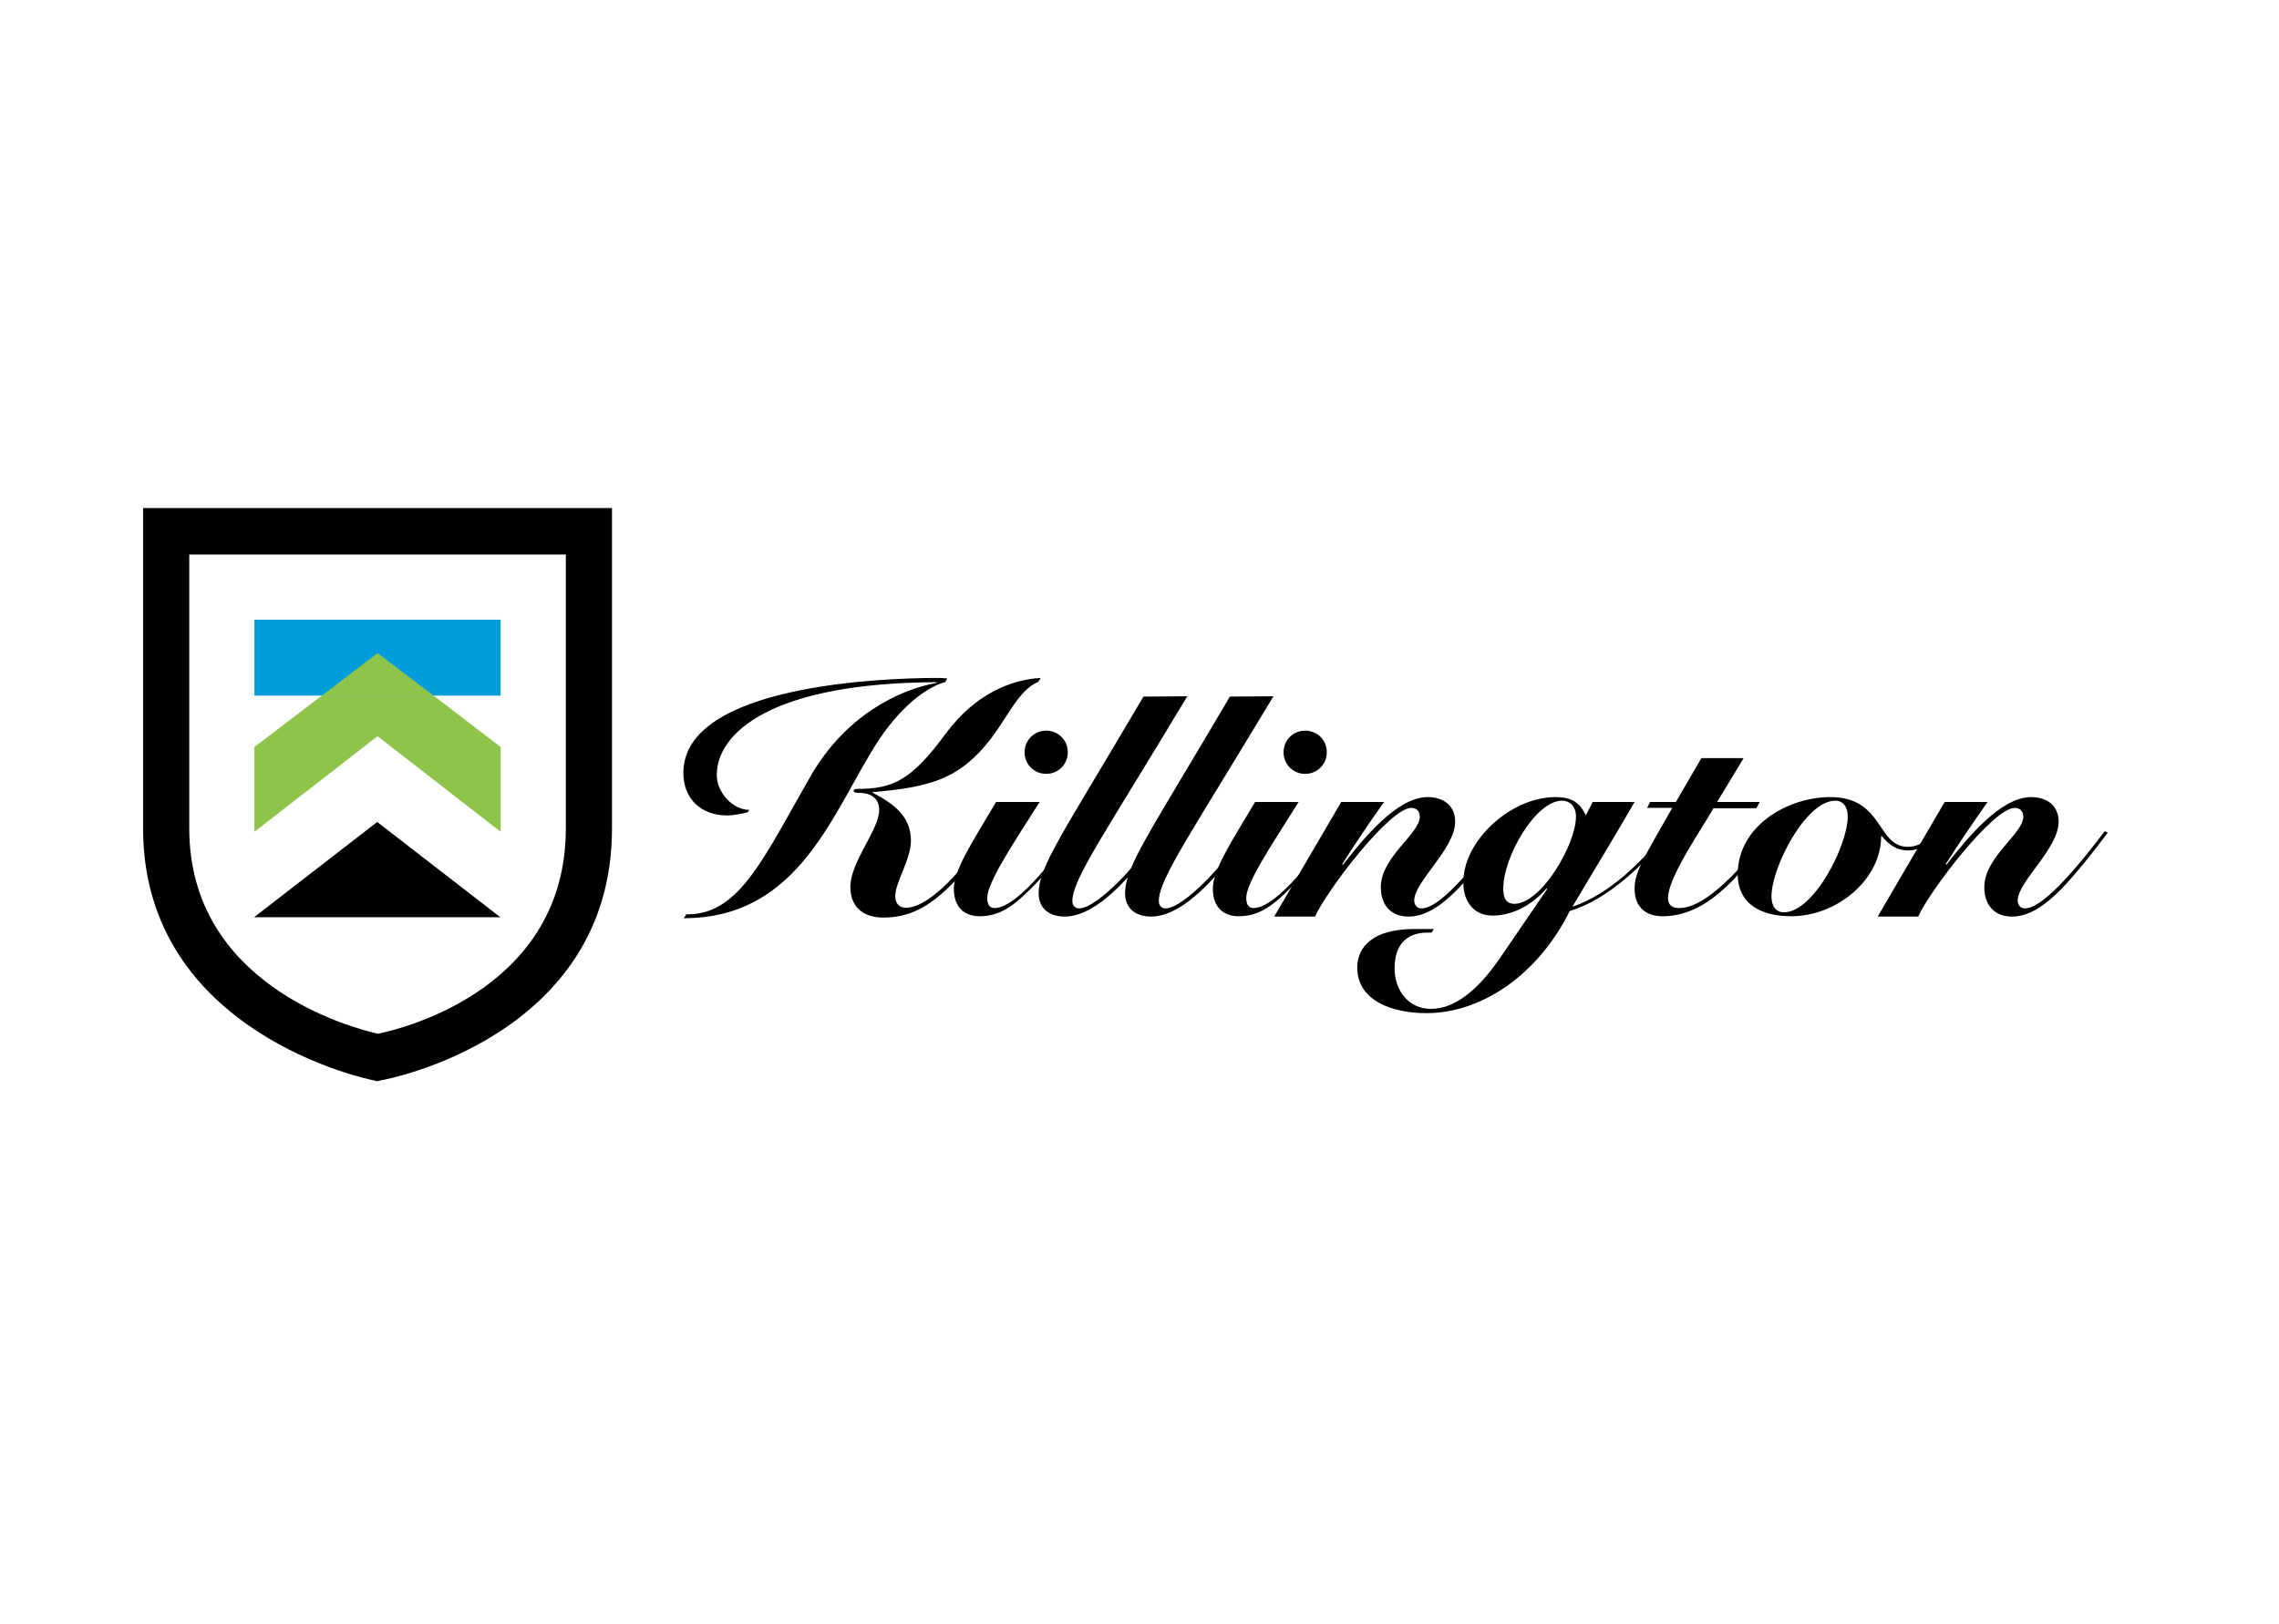
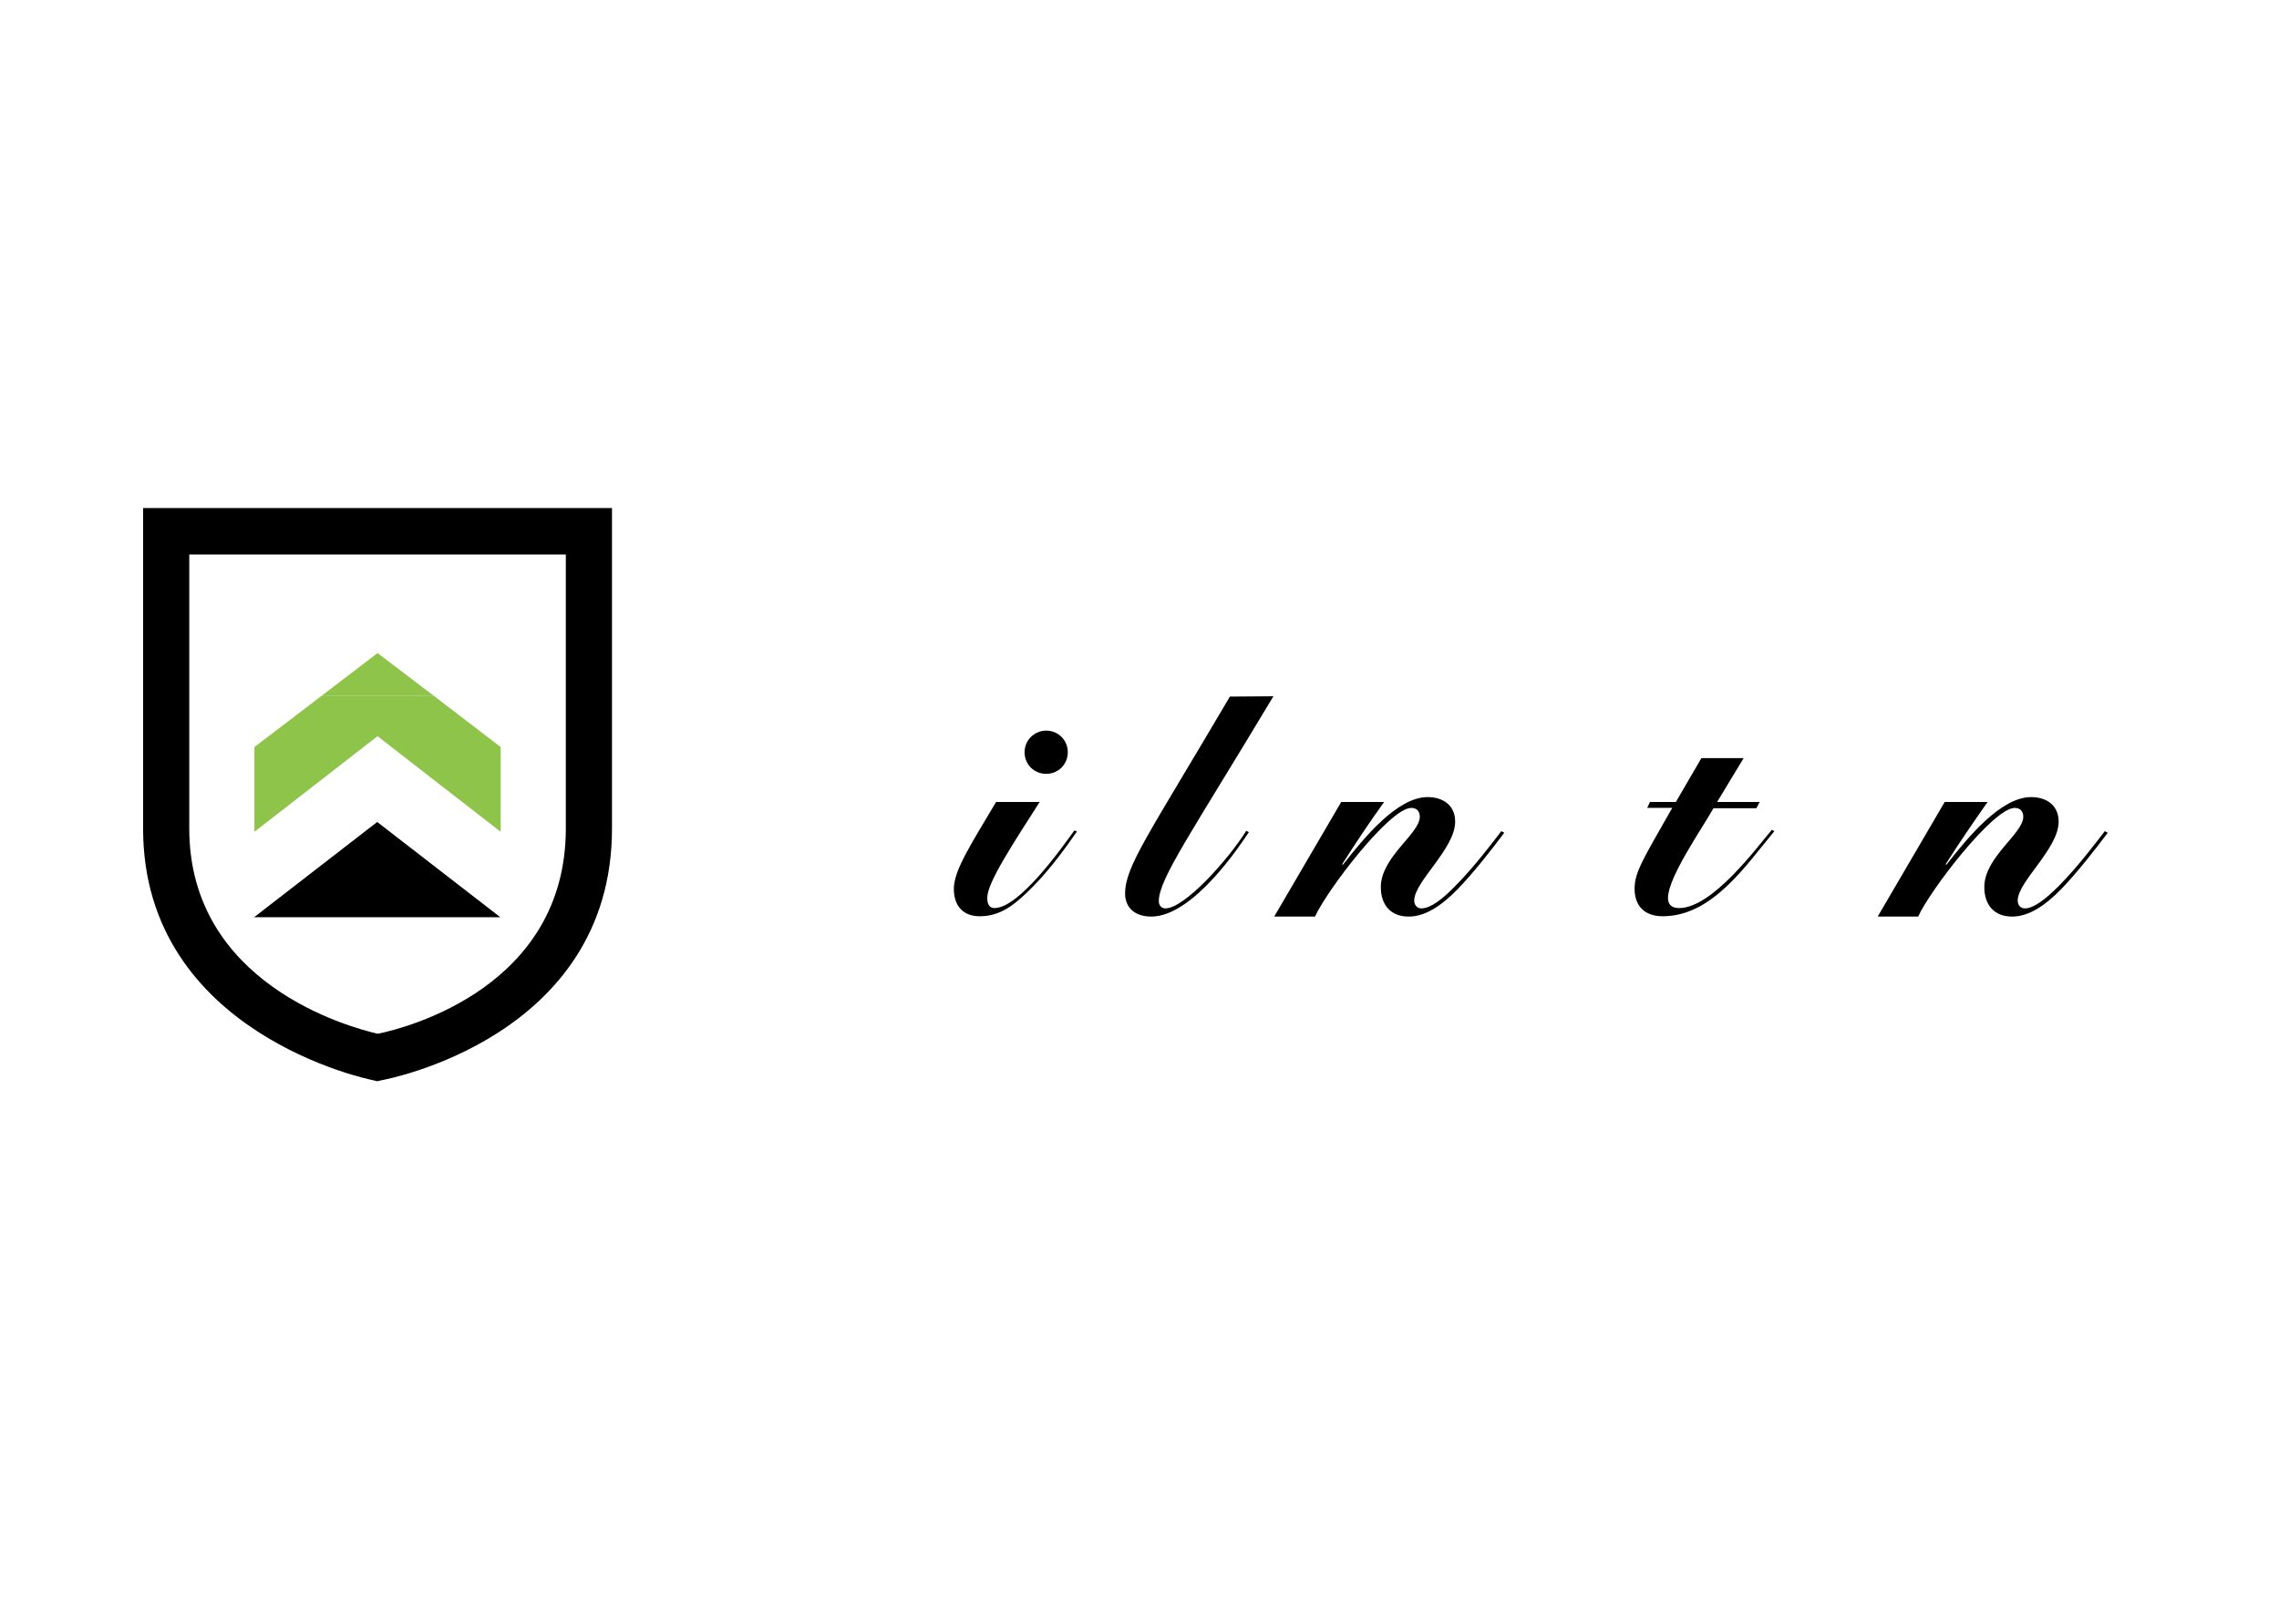
<svg xmlns="http://www.w3.org/2000/svg" version="1.0" id="layer" x="0px" y="0px" viewBox="0 0 696 496" style="enable-background:new 0 0 696 496;" xml:space="preserve">
  <style type="text/css"> .st0{fill:#8DC449;} .st1{fill:#009DD8;} </style>
-   <polygon id="Fill-4" class="st0" points="98.3,212.5 107.4,212.5 123.2,212.5 132.3,212.5 115.3,199.5 " />
-   <polygon id="Fill-6" class="st1" points="98.3,212.5 107.4,212.5 123.2,212.5 132.3,212.5 115.3,199.5 " />
  <path d="M57.8,169.4v83.7c0,47.4,48.8,60.7,57.6,62.7c8.8-1.8,57.4-14.3,57.4-62.7v-83.7L57.8,169.4L57.8,169.4z M115.2,330.3 L114,330c-0.7-0.1-70.3-14.1-70.3-76.9v-97.9h143.2v97.9c0,64.1-69.7,76.8-70.4,76.9L115.2,330.3z M77.6,280.2l37.6-29.1l37.6,29.1 H77.6z" />
  <path d="M319.5,223.2c3.7,0,6.6,2.9,6.6,6.6s-2.9,6.6-6.6,6.6s-6.6-2.9-6.6-6.6S315.9,223.2,319.5,223.2z M317.5,245 c-8.2,12.9-16,24.6-16,29.3c0,1.8,0.6,3.1,2.2,3.1c7.5,0,20.3-18,24.4-23.7l0.8,0.3c-3,4.3-7.7,11-13.4,16.8 c-5.9,6-10.2,9.1-16.3,9.1c-5.1,0-7.9-3.2-7.9-8.4c0-5.7,5.5-14,12.9-26.5L317.5,245L317.5,245z M388.9,212.7 c-25.2,42-35,55.8-35,62.6c0,1.4,0.9,2.2,2,2.2c5.8,0,19-14.6,24.7-23.7l0.8,0.4c-2.5,3.8-17,25.8-29.8,25.8c-5.3,0-8-3-8-7 c0-8.4,7.2-18,32-60.2L388.9,212.7L388.9,212.7z M389.2,279.9l20.4-34.9h13.1c-4.6,6.4-8.6,12.4-12.8,19l0.2,0.2 c6.5-8.3,16.6-20.7,25.9-20.7c4.7,0,8.4,2.5,8.4,7.5c0,8.3-12.5,18.3-12.5,24.1c0,1.2,0.7,2.4,2.2,2.4c2.8,0,6.5-2.9,10.2-6.7 c5.9-5.9,11.9-13.9,14.2-16.9l0.9,0.5c-4.3,5.7-9.3,12.1-14.2,17.2c-5.1,5.2-10,8.4-15,8.4c-5.6,0-8.5-3.7-8.5-9 c0-9.2,11.9-16.3,11.9-21.5c0-1.6-0.9-2.7-2.6-2.7c-6.6,0-25.8,25.2-29.4,33.2h-12.4V279.9z M503,246.9l0.9-1.9h7.9l7.8-13.4h12.9 l-8.1,13.4h13l-1,1.9h-13.1c-3.5,6.2-13.9,21.1-13.9,27.4c0,2.2,1.3,3.1,3.4,3.1c10.1,0,23.6-18.3,28.3-23.9l0.8,0.4 c-8.6,10.3-18.9,26-34.1,26c-5.8,0-8.6-3.4-8.6-8.4s2.5-8.9,11.5-24.7H503V246.9z M573.5,279.9l20.4-34.9H607 c-4.5,6.4-8.6,12.4-12.8,19l0.2,0.2c6.5-8.3,16.6-20.7,25.9-20.7c4.7,0,8.4,2.5,8.4,7.5c0,8.3-12.5,18.3-12.5,24.1 c0,1.2,0.7,2.4,2.2,2.4c2.7,0,6.4-2.9,10.2-6.7c5.9-5.9,11.9-13.9,14.2-16.9l0.9,0.5c-4.3,5.7-9.3,12.1-14.2,17.2 c-5.1,5.2-10,8.4-15,8.4c-5.6,0-8.5-3.7-8.5-9c0-9.2,11.9-16.3,11.9-21.5c0-1.6-0.9-2.7-2.6-2.7c-6.6,0-25.9,25.2-29.5,33.2h-12.3 V279.9z" />
-   <path d="M362.6,212.7c-25.2,42-35.1,55.8-35.1,62.6c0,1.4,1,2.2,2,2.2c5.8,0,19-14.6,24.7-23.7l0.8,0.4c-2.5,3.8-17,25.8-29.8,25.8 c-5.3,0-8-3-8-7c0-8.4,7.2-18,32-60.2L362.6,212.7L362.6,212.7z M398.6,223.2c3.7,0,6.6,2.9,6.6,6.6s-2.9,6.6-6.6,6.6 s-6.6-2.9-6.6-6.6S394.9,223.2,398.6,223.2z M396.6,245c-8.1,12.9-16,24.6-16,29.3c0,1.8,0.6,3.1,2.2,3.1c7.5,0,20.3-18,24.4-23.7 l0.8,0.3c-3,4.3-7.7,11-13.4,16.8c-5.9,6-10.2,9.1-16.3,9.1c-5.1,0-7.9-3.2-7.9-8.4c0-5.7,5.5-14.1,12.9-26.5L396.6,245L396.6,245z M462.5,276.1c8.1,0,18.8-18,18.8-26.7c0-3-1.8-4.8-4.3-4.8c-8,0-17.9,17.1-17.9,26.8C459.1,273.8,459.6,276.1,462.5,276.1 M475,243.5c4.1,0,7.2,1,9.3,5.6l2.1-4.1h12.8c-6.5,11.2-12.5,21.1-19,32c11.7-4,21.4-14,29-23.3l0.7,0.7 c-7.7,9.6-18.8,20.4-30.5,23.9c-9.7,19.5-26.9,31.2-43.8,31.2c-10.4,0-21.1-3.8-21.1-13.9c0-6.5,5-11.8,17.4-11.8h6l-0.7,1.1h-1.3 c-6.1,0-10,3.5-10,10.9c0,6.8,4.3,12.4,11.1,12.4c7.7,0,14.8-6.4,21-15.4l14.5-21.2l-0.2-0.2c-4.4,5.1-10.4,8.3-16.5,8.3 c-5.6,0-8.9-4.2-8.9-10C446.7,256.9,461.4,243.5,475,243.5 M541,273.9c0,2.9,1.4,4.8,3.8,4.8c9.1,0,19.5-20.4,19.5-29.3 c0-2.9-1.4-4.8-3.8-4.8C551.4,244.6,541,265,541,273.9z M592.5,254.4c-1,1-4.6,5.4-9.8,5.4c-3.3,0-5.9-1.7-8-4.4h-0.2 c0,13.3-13.5,24.5-27.5,24.5c-8.4,0-16.3-3.2-16.3-12.9c0-14.5,15-23.5,28.3-23.5c16.3,0,14.1,15.2,23.7,15.2c2.8,0,6.2-1.7,9-5 L592.5,254.4z M300.8,227.9c6.6-7.7,9.9-17,16.3-19.6l0.7-1.2c-8.9,0.5-19.9,4.8-28.9,16.9c-10.5,14.3-16.1,17-27.1,17 c-0.8,0-1.1,0.2-1.1,0.6c0,0.5,0.7,0.6,1.5,0.6c3.8,0,6.3,1.6,6.3,5.3c0,5.9-8.8,15.8-8.8,23.4c0,6.2,3.9,9.4,10.1,9.4 c8.1,0,13.9-3.4,20.2-9.5c5.1-5,9.8-11.1,14-17.1l-0.9-0.7c-3.4,4.6-7.8,10.5-12.3,15.3c-5.4,5.7-10.4,9-14.1,9 c-2.2,0-3.3-1.4-3.3-3.6c0-4.1,4.8-11.2,4.8-16.9c0-7.7-5.7-11.5-11.8-14.7V242C283.8,240.5,292.1,238,300.8,227.9 M286.4,207.1 c-16.1,0-77.7,2-77.7,29c0,8,5.5,13,13.3,13c2.2,0,4.5-0.5,6.4-1c0,0,0.3-0.5,0.4-0.7c-5.1,0-9.9-5.4-9.9-10.6 c0-13,16.8-28.2,67.2-28.4v0.2c-11.7,2.1-28,10.1-38.6,28.6c-13.9,24.1-21.4,41.8-37,42.1c-0.2,0-0.7,0-0.9,0 c-0.2,0.4-0.5,0.8-0.8,1.2c36,0,45.8-33.6,59.7-54.6c7.5-11.3,15.8-16.5,20.1-17.5l0.7-1.1C288.5,207.1,287,207.1,286.4,207.1" />
-   <polygon id="Fill-32" class="st1" points="123.2,212.5 152.9,212.5 152.9,189.3 115.3,189.3 77.7,189.3 77.7,212.5 107.4,212.5 " />
  <polygon id="Fill-34" class="st0" points="107.4,212.5 123.2,212.5 132.4,212.5 115.3,199.5 98.3,212.5 " />
  <polygon id="Fill-36" class="st0" points="123.2,212.5 107.4,212.5 98.3,212.5 77.7,228.2 77.7,254.1 115.3,224.9 152.9,254.1 152.9,228.2 132.4,212.5 " />
</svg>